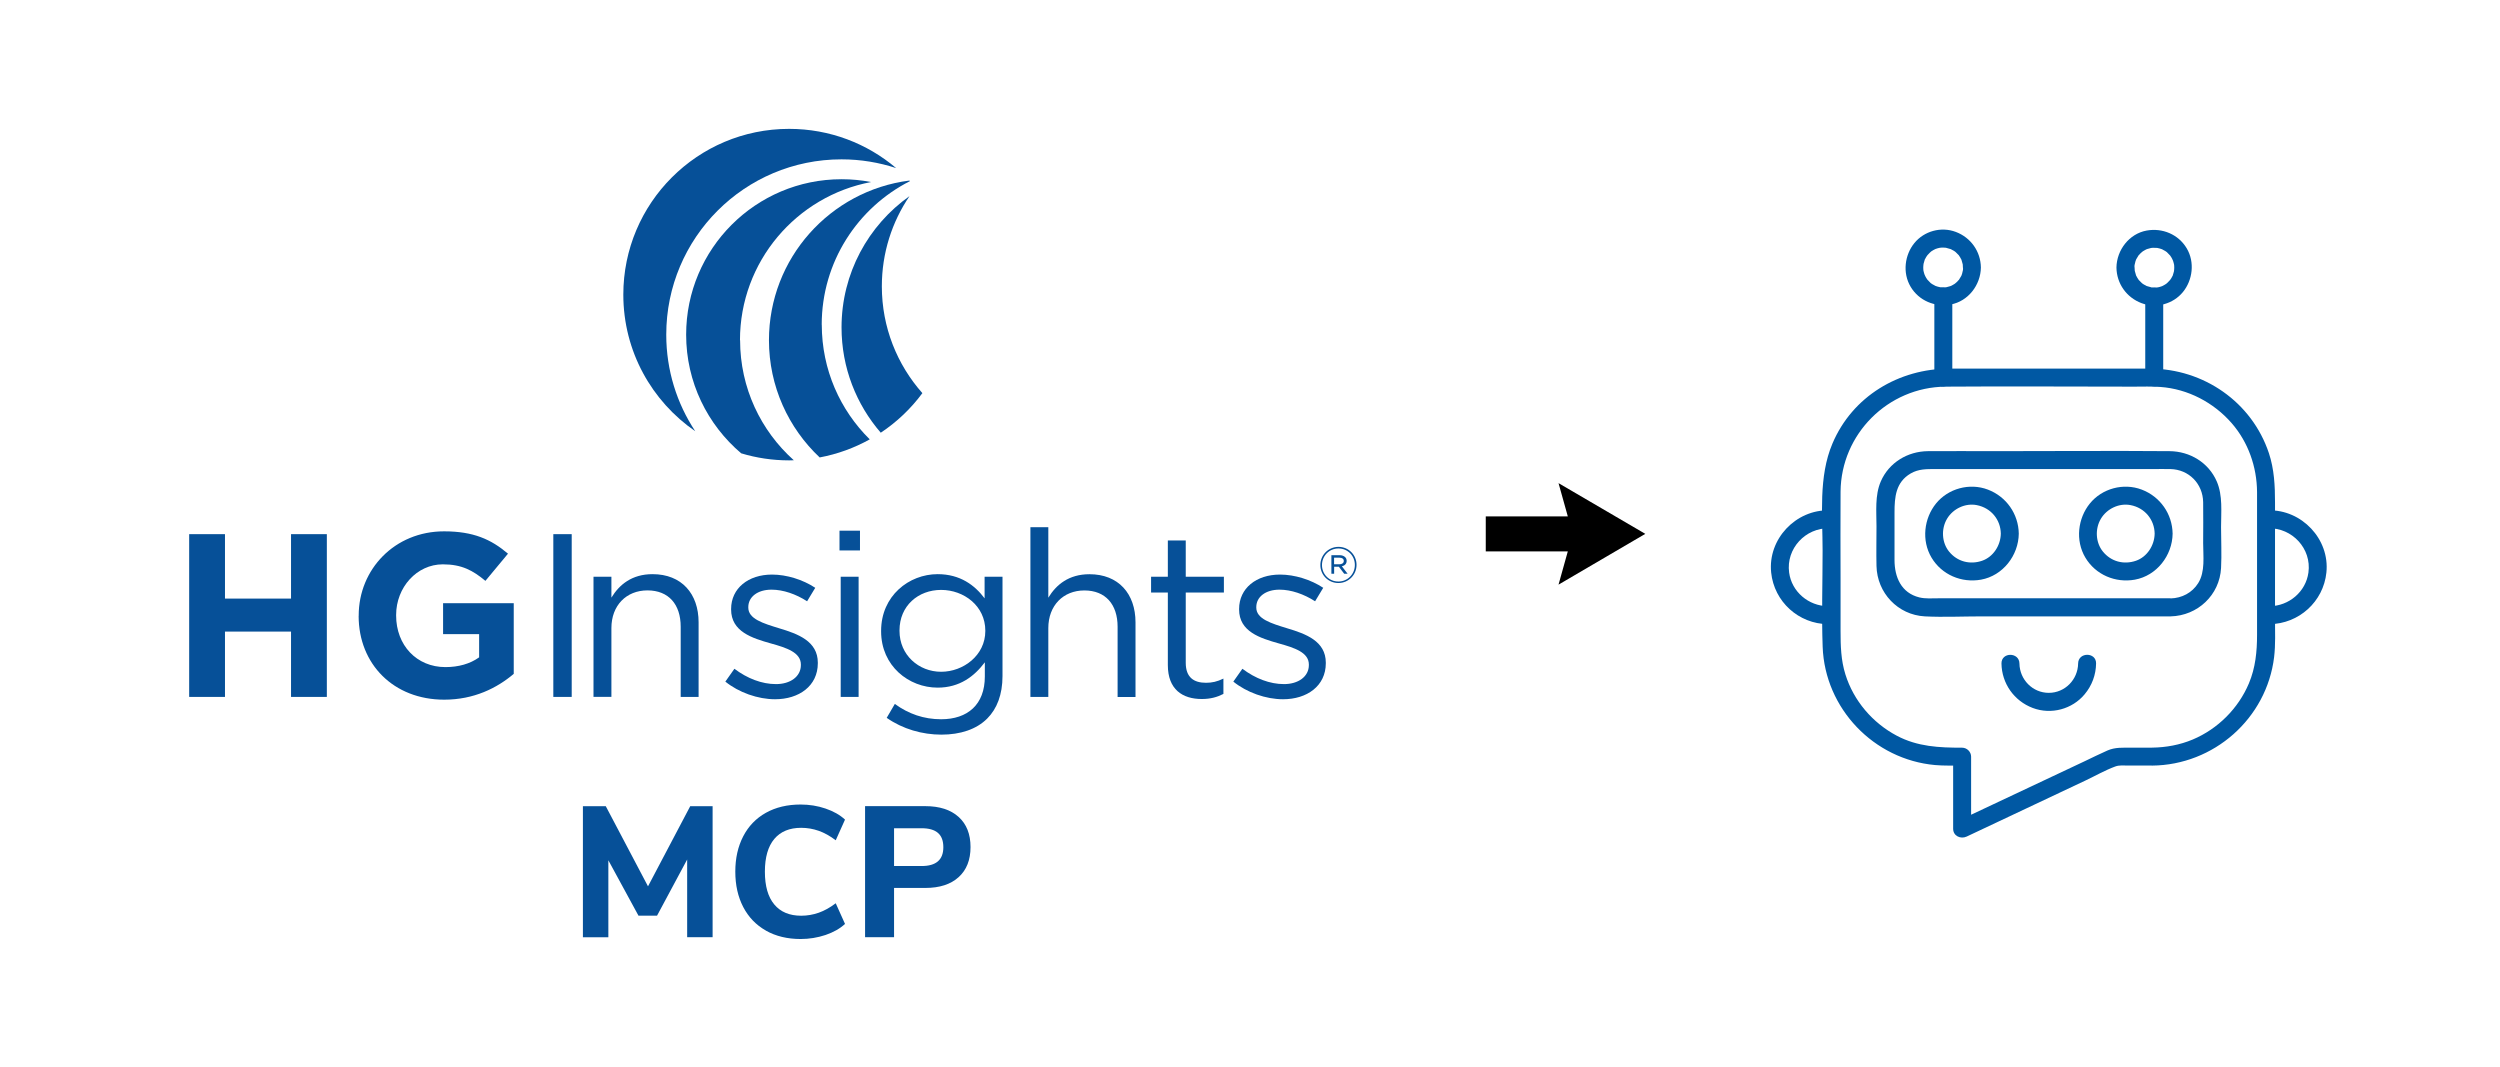
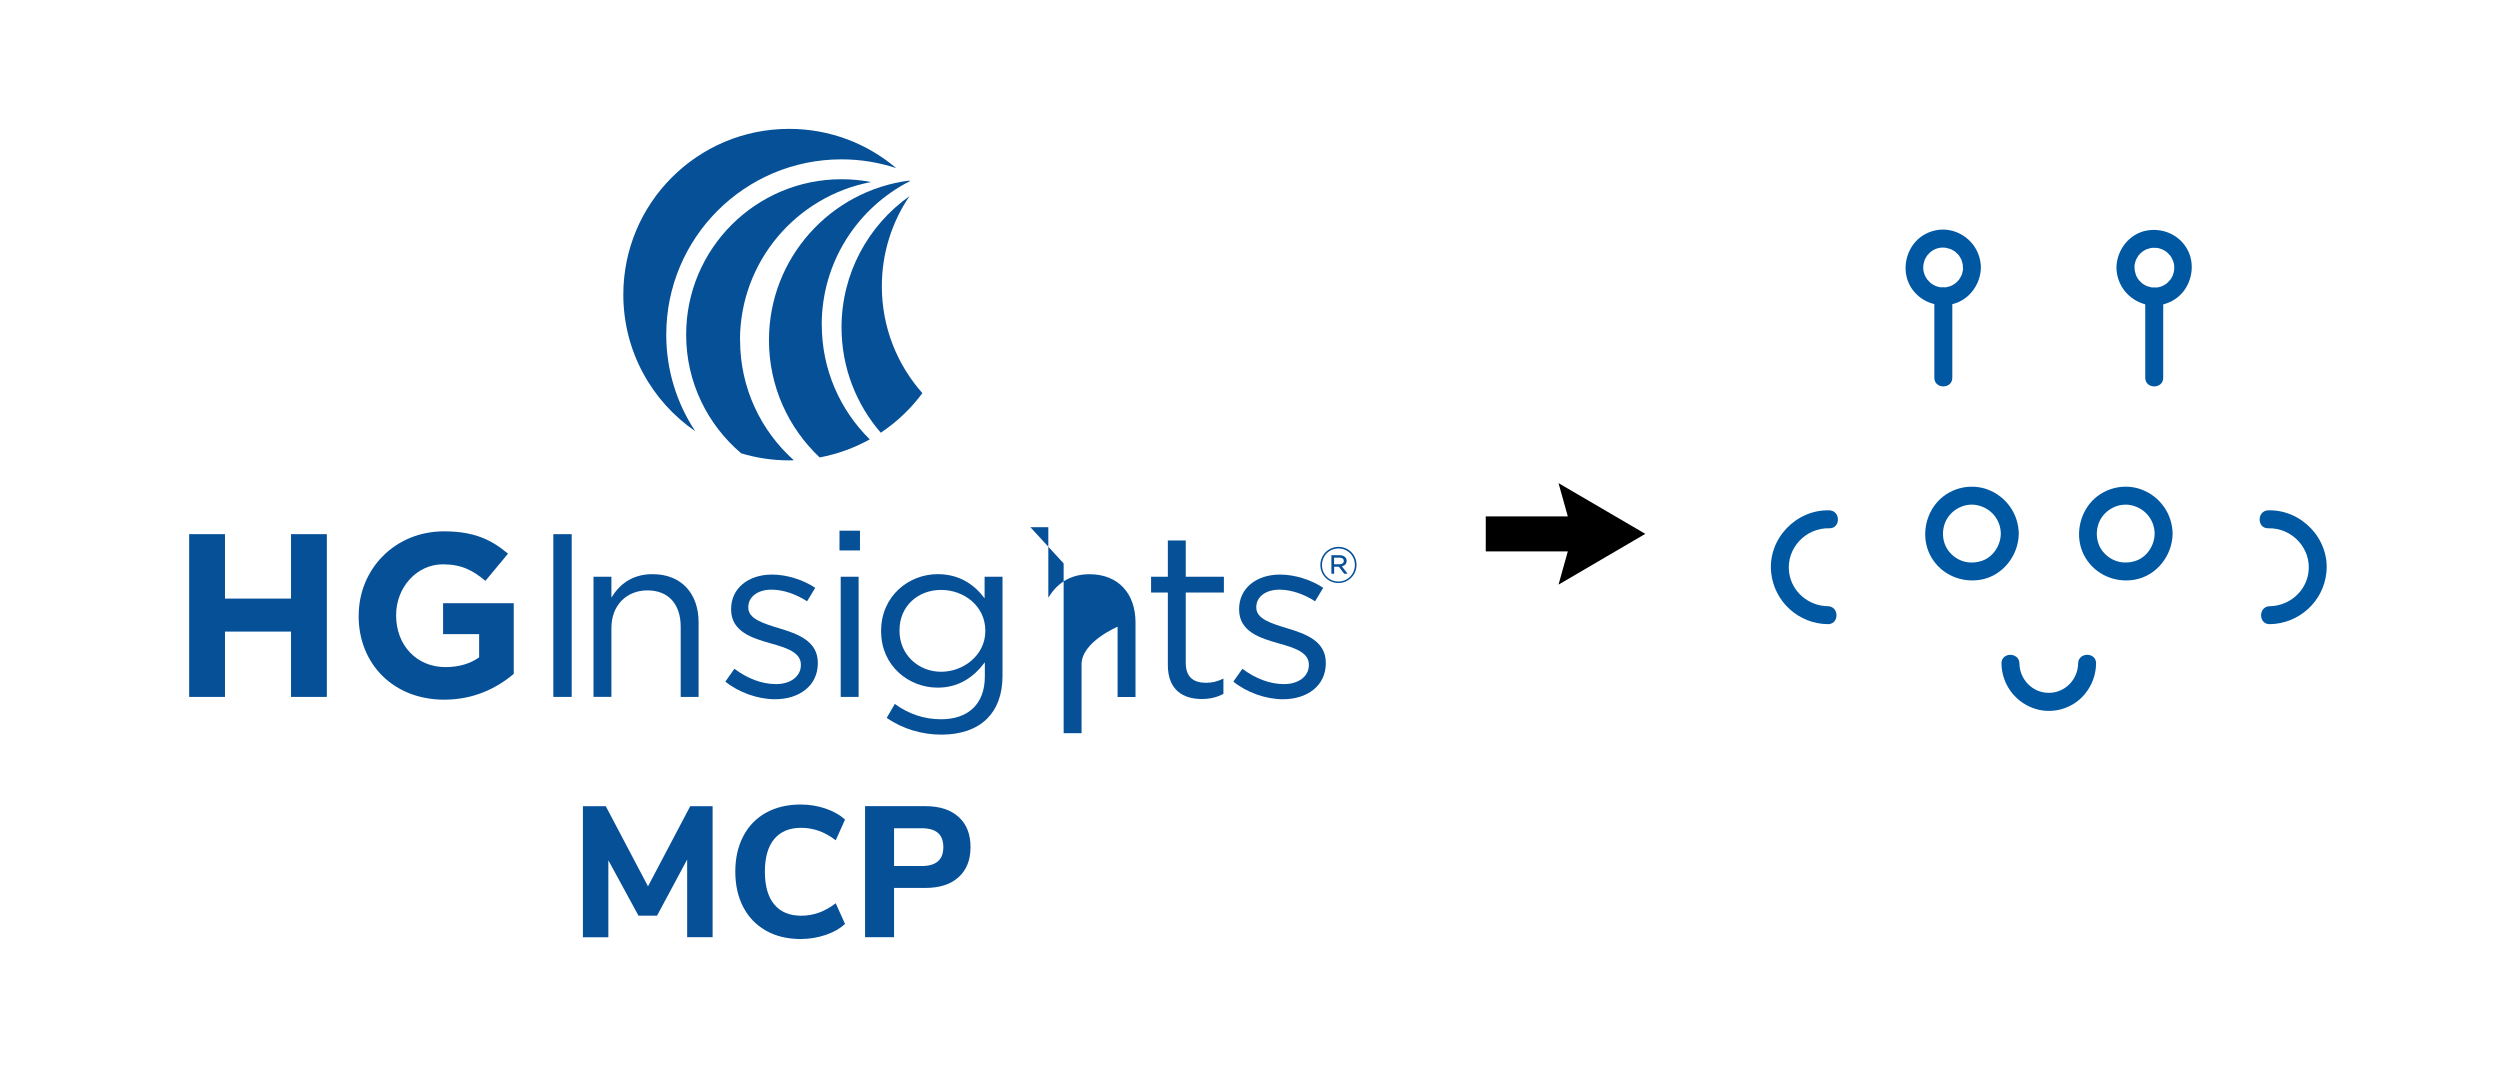
<svg xmlns="http://www.w3.org/2000/svg" id="Layer_1" viewBox="0 0 417.48 178.26">
  <defs>
    <style>.cls-1{fill:#0058a3;}.cls-2{fill:#065098;}</style>
  </defs>
  <path class="cls-1" d="M334.12,89.11c-.03,1.98-1.27,3.89-3.12,4.53-2.04.7-4.15.15-5.52-1.53-1.21-1.48-1.36-3.77-.34-5.48s3.08-2.65,4.96-2.28c2.38.46,3.99,2.43,4.02,4.77.03,1.93,3.03,1.93,3,0-.05-3.3-2.08-6.19-5.16-7.36s-6.63-.17-8.65,2.31-2.47,6.18-.76,9.05,5.02,4.26,8.26,3.68c3.66-.66,6.26-4.04,6.31-7.68.03-1.93-2.97-1.93-3,0Z" />
  <path class="cls-1" d="M359.81,89.11c-.03,1.98-1.27,3.89-3.12,4.53-2.04.7-4.15.15-5.52-1.53-1.21-1.48-1.36-3.77-.34-5.48s3.08-2.65,4.96-2.28c2.38.46,3.99,2.43,4.02,4.77.03,1.93,3.03,1.93,3,0-.05-3.3-2.08-6.19-5.16-7.36s-6.63-.17-8.65,2.31-2.47,6.18-.76,9.05,5.02,4.26,8.26,3.68c3.66-.66,6.26-4.04,6.31-7.68.03-1.93-2.97-1.93-3,0Z" />
  <path class="cls-1" d="M347.03,110.8c-.04,2.68-2.19,4.9-4.9,4.9s-4.86-2.22-4.9-4.9c-.03-1.93-3.03-1.93-3,0,.05,3.33,2.1,6.24,5.21,7.42s6.62.19,8.67-2.27c1.23-1.47,1.89-3.24,1.92-5.16s-2.97-1.93-3,0h0Z" />
  <path class="cls-1" d="M305.23,101.23c-3.21-.04-6.03-2.4-6.46-5.62-.54-3.99,2.73-7.49,6.7-7.39,1.93.05,1.93-2.95,0-3-5.58-.14-10.28,4.8-9.7,10.39.5,4.87,4.58,8.56,9.46,8.62,1.93.03,1.93-2.97,0-3h0Z" />
  <path class="cls-1" d="M378.79,88.22c3.98-.1,7.25,3.39,6.7,7.39-.44,3.22-3.25,5.58-6.46,5.62-1.93.03-1.93,3.03,0,3,4.88-.07,8.96-3.76,9.46-8.62.58-5.59-4.13-10.53-9.7-10.39-1.93.05-1.93,3.05,0,3h0Z" />
  <path class="cls-1" d="M327.82,44.69c0,.13,0,.27-.02.4-.02.29,0,.05,0,0-.04.21-.09.42-.15.63-.04.12-.08.24-.13.36.02-.06.13-.25,0-.01-.12.22-.25.44-.39.65-.2.31.13-.09-.04.04-.08.06-.14.16-.21.23-.06.06-.12.12-.18.17-.04.03-.36.3-.08.09-.17.13-.34.24-.53.34-.07.04-.15.08-.22.12-.16.07-.15.07.01,0-.06.02-.12.05-.18.07-.21.06-.41.13-.62.17-.08.02-.37.05-.05.02-.11.01-.22.02-.33.02-.22,0-.44,0-.67-.02-.25,0,.34.08-.06-.01-.13-.03-.25-.05-.38-.09s-.24-.08-.37-.12c-.07-.02-.24-.13,0,0-.19-.1-.37-.19-.55-.3-.09-.06-.17-.12-.26-.18-.19-.12.23.23-.04-.04-.18-.18-.35-.36-.52-.54.19.2.05.07,0,0-.07-.1-.14-.21-.21-.32-.04-.07-.08-.15-.12-.22-.02-.05-.19-.43-.06-.1-.08-.2-.15-.4-.2-.61-.02-.08-.04-.17-.06-.25-.03-.17-.03-.17,0,.01,0-.07-.01-.13-.02-.2-.01-.2-.02-.4,0-.6,0-.06.07-.48,0-.13.02-.09.03-.17.05-.26.05-.21.11-.41.18-.62.12-.38-.15.24.05-.11.06-.11.12-.22.18-.33.05-.09.11-.18.17-.26.05-.07.23-.27.03-.05.14-.16.28-.31.43-.45,0,0,.31-.27.13-.13s.15-.11.15-.11c.21-.14.43-.26.66-.37-.05.03-.27.1,0,0,.12-.04.24-.08.37-.12.08-.02.17-.04.25-.06,0,0,.42-.08.19-.04s.2-.01.2-.01c.11,0,.22,0,.34,0s.22.01.33.02c.35.01-.19-.06.12.02.25.06.5.13.74.21.36.12-.12-.11.05.02.11.08.27.14.39.21.07.04.14.09.21.13.07.05.14.09.2.15-.14-.11-.14-.11-.01,0,.15.15.3.29.44.44.28.28-.14-.24.08.09.07.11.14.21.21.32s.12.22.18.33c.15.27-.06-.22.05.11.08.25.14.49.21.74.02.07.03.29,0-.01.02.18.03.35.03.53.01.78.68,1.54,1.5,1.5s1.51-.66,1.5-1.5c-.04-2.68-1.69-4.99-4.18-5.93s-5.3-.13-6.92,1.85-2.02,4.98-.63,7.31,4.06,3.43,6.68,2.96c2.93-.53,5.01-3.26,5.05-6.18.01-.78-.7-1.54-1.5-1.5s-1.49.66-1.5,1.5Z" />
-   <path class="cls-1" d="M359.38,124.86h-3.48c-1.38,0-2.68-.1-3.98.47s-2.55,1.2-3.82,1.8l-16.68,7.86c-1.51.71-3.01,1.42-4.52,2.13l2.26,1.3v-12.06c0-.81-.69-1.5-1.5-1.5-3.82,0-7.44-.16-10.91-2-4.06-2.15-7.21-5.84-8.58-10.23-.75-2.39-.81-4.79-.81-7.26v-8.67c0-4.86-.04-9.73,0-14.6.08-9.62,7.92-17.45,17.53-17.53,10.48-.08,20.96,0,31.43,0,1.48,0,2.97-.06,4.45.05,4.59.33,8.88,2.59,11.89,6.03,2.78,3.19,4.22,7.31,4.25,11.51.01,1.89,0,3.79,0,5.68v18.17c0,2.79-.26,5.5-1.36,8.11-1.76,4.18-5.19,7.61-9.37,9.37-2.16.91-4.47,1.33-6.8,1.36-1.93.02-1.93,3.02,0,3,10.3-.09,19.13-7.85,20.38-18.12.25-2.1.15-4.25.15-6.35v-19.46c0-2.8-.13-5.55-1.02-8.24-2.85-8.55-10.91-14.1-19.84-14.12-11.17-.02-22.33,0-33.5,0-8.44,0-16.21,4.62-19.55,12.52-2.35,5.54-1.64,12.02-1.64,17.9,0,5.33-.18,10.7.01,16.03.37,10.31,8.54,18.83,18.78,19.75,1.49.13,3.01.08,4.51.08l-1.5-1.5v12.06c0,1.21,1.26,1.77,2.26,1.3,3.83-1.81,7.66-3.61,11.49-5.42l8.37-3.95c1.63-.77,3.26-1.71,4.95-2.33.67-.25,1.4-.16,2.11-.16h4.05c1.93,0,1.93-3,0-3Z" />
  <path class="cls-1" d="M323.02,49.5v13.58c0,1.93,3,1.93,3,0v-13.58c0-1.93-3-1.93-3,0h0Z" />
  <path class="cls-1" d="M353.43,44.69c.04,2.68,1.69,4.99,4.18,5.93s5.3.13,6.92-1.85,2.02-4.98.63-7.31-4.06-3.43-6.68-2.96c-2.93.53-5.01,3.26-5.05,6.18-.01.78.7,1.54,1.5,1.5s1.49-.66,1.5-1.5c0-.13,0-.27.02-.4.02-.29,0-.05,0,0,.04-.21.09-.42.15-.63.04-.12.08-.24.13-.36-.02.06-.13.25,0,.01.12-.22.25-.44.39-.65.2-.31-.13.09.04-.04.08-.06.14-.16.21-.23.06-.06.12-.12.18-.17.04-.03.36-.3.08-.09.17-.13.34-.24.53-.34.07-.04.15-.08.22-.12.16-.07.15-.07-.01,0,.06-.02.12-.05.18-.07.21-.06.41-.13.62-.17.08-.02.37-.05.05-.02.11-.01.22-.02.33-.02.22,0,.44,0,.67.02.25,0-.34-.08.06.01.13.03.25.05.38.09s.24.08.37.12c.07.02.24.13,0,0,.19.1.37.19.55.3.09.06.17.12.26.18.19.12-.23-.23.04.04.18.18.35.36.52.54-.19-.2-.05-.07,0,0,.07.1.14.21.21.32.04.07.08.15.12.22.02.05.19.43.06.1.08.2.15.4.2.61.02.08.04.17.06.25.03.17.03.17,0-.01,0,.07.01.13.02.2.01.2.02.4,0,.6,0,.06-.07.48,0,.13-.02.09-.03.17-.05.26-.05.21-.11.41-.18.62-.12.38.15-.24-.05.11-.06.11-.12.22-.18.33-.05.09-.11.18-.17.26-.05.07-.23.27-.03.05-.14.16-.28.31-.43.45,0,0-.31.27-.13.13s-.15.11-.15.11c-.21.14-.43.26-.66.37.05-.03.27-.1,0,0-.12.04-.24.08-.37.12-.08.02-.17.04-.25.06,0,0-.42.08-.19.04s-.2.01-.2.01c-.11,0-.22,0-.34,0s-.22-.01-.33-.02c-.35-.01.19.06-.12-.02-.25-.06-.5-.13-.74-.21-.36-.12.12.11-.05-.02-.11-.08-.27-.14-.39-.21-.07-.04-.14-.09-.21-.13-.07-.05-.14-.09-.2-.15.14.11.14.11.01,0-.15-.15-.3-.29-.44-.44-.28-.28.14.24-.08-.09-.07-.11-.14-.21-.21-.32s-.12-.22-.18-.33c-.15-.27.06.22-.05-.11-.08-.25-.14-.49-.21-.74-.02-.07-.03-.29,0,.01-.02-.18-.03-.35-.03-.53-.01-.78-.68-1.54-1.5-1.5s-1.51.66-1.5,1.5Z" />
  <path class="cls-1" d="M358.24,49.5v13.58c0,1.93,3,1.93,3,0v-13.58c0-1.93-3-1.93-3,0h0Z" />
-   <path class="cls-1" d="M362.47,99.91h-38.78c-1.04,0-2.17.1-3.18-.15-3.03-.75-4.14-3.4-4.14-6.24v-7.95c0-2.56.2-5.04,2.69-6.5,1.31-.77,2.67-.74,4.11-.74h36.34c.97,0,1.95-.02,2.92,0,3.09.06,5.42,2.44,5.48,5.52.04,2.29,0,4.58,0,6.87,0,2.16.37,4.75-.83,6.66-1.01,1.61-2.72,2.5-4.6,2.55s-1.93,3.05,0,3c4.5-.11,8.18-3.55,8.42-8.08.12-2.26,0-4.56,0-6.82,0-2.51.31-5.28-.72-7.64-1.37-3.15-4.48-5.02-7.87-5.05-9.74-.08-19.49,0-29.23,0-3.71,0-7.42-.03-11.13,0-3.39.03-6.5,1.9-7.87,5.05-1.01,2.33-.72,5.04-.72,7.52,0,2.2-.05,4.4,0,6.6.1,4.49,3.56,8.18,8.08,8.42,3.13.16,6.31,0,9.45,0h31.58c1.93,0,1.93-3,0-3Z" />
  <polygon points="274.75 89.15 260.26 80.68 261.81 86.23 248.11 86.23 248.11 92.08 261.81 92.08 260.26 97.63 274.75 89.15" />
  <path class="cls-2" d="M31.59,89.2h5.98v10.76h11.03v-10.76h5.98v27.18h-5.98v-10.91h-11.03v10.91h-5.98v-27.18Z" />
  <path class="cls-2" d="M59.9,102.87v-.08c0-7.73,6.02-14.06,14.25-14.06,4.89,0,7.84,1.32,10.68,3.73l-3.77,4.54c-2.1-1.75-3.96-2.76-7.11-2.76-4.35,0-7.8,3.84-7.8,8.46v.08c0,4.97,3.42,8.62,8.23,8.62,2.17,0,4.12-.54,5.63-1.63v-3.88h-6.02v-5.16h11.8v11.8c-2.8,2.37-6.64,4.31-11.61,4.31-8.46,0-14.29-5.94-14.29-13.98Z" />
  <path class="cls-2" d="M92.4,89.2h3.07v27.18h-3.07v-27.18Z" />
  <path class="cls-2" d="M99.11,96.31h2.99v3.49c1.32-2.17,3.42-3.92,6.87-3.92,4.85,0,7.69,3.26,7.69,8.04v12.46h-2.99v-11.73c0-3.73-2.02-6.06-5.55-6.06s-6.02,2.52-6.02,6.29v11.49h-2.99v-20.07Z" />
  <path class="cls-2" d="M121.13,113.82l1.51-2.14c2.17,1.63,4.58,2.56,6.95,2.56s4.15-1.24,4.15-3.18v-.08c0-2.02-2.37-2.8-5.01-3.53-3.15-.89-6.64-1.98-6.64-5.67v-.08c0-3.46,2.87-5.75,6.83-5.75,2.45,0,5.16.85,7.22,2.21l-1.36,2.25c-1.86-1.2-4-1.94-5.94-1.94-2.37,0-3.88,1.24-3.88,2.91v.08c0,1.9,2.49,2.64,5.16,3.46,3.11.93,6.45,2.14,6.45,5.75v.08c0,3.81-3.15,6.02-7.14,6.02-2.87,0-6.06-1.13-8.31-2.95Z" />
  <path class="cls-2" d="M140.19,88.62h3.42v3.3h-3.42v-3.3ZM140.39,96.31h2.99v20.07h-2.99v-20.07Z" />
  <path class="cls-2" d="M148.07,119.88l1.36-2.33c2.29,1.67,4.85,2.56,7.73,2.56,4.43,0,7.3-2.45,7.3-7.14v-2.37c-1.75,2.33-4.19,4.23-7.88,4.23-4.81,0-9.44-3.61-9.44-9.4v-.08c0-5.86,4.66-9.47,9.44-9.47,3.77,0,6.21,1.86,7.84,4.04v-3.61h2.99v16.58c0,3.11-.93,5.48-2.56,7.11-1.79,1.79-4.47,2.68-7.65,2.68s-6.45-.93-9.12-2.8ZM164.54,105.39v-.08c0-4.12-3.57-6.8-7.38-6.8s-6.95,2.64-6.95,6.76v.08c0,4.04,3.22,6.83,6.95,6.83s7.38-2.76,7.38-6.8Z" />
-   <path class="cls-2" d="M172.07,88.04h2.99v11.77c1.32-2.17,3.42-3.92,6.87-3.92,4.85,0,7.69,3.26,7.69,8.04v12.46h-2.99v-11.73c0-3.73-2.02-6.06-5.55-6.06s-6.02,2.52-6.02,6.29v11.49h-2.99v-28.35Z" />
+   <path class="cls-2" d="M172.07,88.04h2.99v11.77c1.32-2.17,3.42-3.92,6.87-3.92,4.85,0,7.69,3.26,7.69,8.04v12.46h-2.99v-11.73s-6.02,2.52-6.02,6.29v11.49h-2.99v-28.35Z" />
  <path class="cls-2" d="M195.02,111.06v-12.11h-2.8v-2.64h2.8v-6.06h2.99v6.06h6.37v2.64h-6.37v11.73c0,2.45,1.36,3.34,3.38,3.34,1.01,0,1.86-.19,2.91-.7v2.56c-1.05.54-2.17.85-3.61.85-3.22,0-5.67-1.59-5.67-5.67Z" />
  <path class="cls-2" d="M205.96,113.82l1.51-2.14c2.17,1.63,4.58,2.56,6.95,2.56s4.15-1.24,4.15-3.18v-.08c0-2.02-2.37-2.8-5.01-3.53-3.15-.89-6.64-1.98-6.64-5.67v-.08c0-3.46,2.87-5.75,6.83-5.75,2.45,0,5.16.85,7.22,2.21l-1.36,2.25c-1.86-1.2-4-1.94-5.94-1.94-2.37,0-3.88,1.24-3.88,2.91v.08c0,1.9,2.49,2.64,5.16,3.46,3.11.93,6.45,2.14,6.45,5.75v.08c0,3.81-3.15,6.02-7.14,6.02-2.87,0-6.06-1.13-8.31-2.95Z" />
  <path class="cls-2" d="M220.49,94.36v-.02c0-1.64,1.33-3.02,3.03-3.02s3.01,1.36,3.01,3v.02c0,1.64-1.33,3.02-3.03,3.02s-3.01-1.36-3.01-3ZM226.25,94.35v-.02c0-1.51-1.18-2.74-2.74-2.74s-2.75,1.25-2.75,2.76v.02c0,1.51,1.18,2.74,2.74,2.74s2.75-1.25,2.75-2.76ZM222.33,92.71h1.38c.39,0,.72.13.92.33.15.14.25.35.25.6v.02c0,.5-.33.8-.8.91l.96,1.24h-.57l-.89-1.17h-.79v1.17h-.46v-3.09ZM223.67,94.23c.43,0,.73-.2.73-.55v-.02c0-.33-.27-.53-.71-.53h-.91v1.1h.88Z" />
  <path class="cls-2" d="M111.26,55.88c0-16.17,13.1-29.27,29.27-29.27,3.19,0,6.25.52,9.12,1.46-4.82-4.09-11.06-6.55-17.88-6.55-15.29,0-27.68,12.39-27.68,27.68,0,9.47,4.76,17.82,12.01,22.81-3.06-4.62-4.84-10.16-4.84-16.12Z" />
  <path class="cls-2" d="M123.57,56.82c0-13.14,9.43-24.07,21.89-26.42-1.59-.31-3.24-.47-4.92-.47-14.34,0-25.96,11.62-25.96,25.96,0,7.94,3.57,15.04,9.19,19.81,2.54.77,5.23,1.18,8.02,1.18.26,0,.51-.01.77-.02-5.5-4.92-8.97-12.07-8.97-20.04Z" />
  <path class="cls-2" d="M137.22,54.23c0-10.47,5.99-19.54,14.73-23.98-.03-.03-.06-.07-.09-.1-13.22,1.69-23.45,12.98-23.45,26.66,0,7.72,3.26,14.68,8.47,19.58,2.98-.56,5.79-1.59,8.36-3.02-4.95-4.88-8.01-11.65-8.01-19.15Z" />
  <path class="cls-2" d="M140.53,54.68c0,6.72,2.47,12.86,6.55,17.58,2.68-1.78,5.04-4.02,6.95-6.61-4.21-4.75-6.77-10.99-6.77-17.83,0-5.59,1.7-10.77,4.62-15.07-6.87,4.87-11.35,12.88-11.35,21.94Z" />
  <path class="cls-2" d="M119,134.62v21.89h-4.25v-12.98l-5.03,9.38h-3.1l-5.03-9.25v12.86h-4.25v-21.89h3.82l7.05,13.38,7.05-13.38h3.76Z" />
  <path class="cls-2" d="M127.9,155.4c-1.65-.93-2.91-2.25-3.79-3.94-.88-1.7-1.32-3.66-1.32-5.9s.44-4.2,1.32-5.9c.88-1.7,2.14-3.01,3.79-3.93,1.65-.92,3.58-1.38,5.79-1.38,1.45,0,2.84.22,4.16.67s2.41,1.06,3.26,1.85l-1.55,3.45c-.95-.72-1.9-1.25-2.84-1.58-.94-.33-1.92-.5-2.93-.5-1.95,0-3.44.62-4.49,1.86-1.04,1.24-1.57,3.06-1.57,5.46s.52,4.23,1.57,5.48c1.04,1.25,2.54,1.88,4.49,1.88,1.01,0,1.99-.17,2.93-.5.94-.33,1.89-.86,2.84-1.58l1.55,3.45c-.85.79-1.94,1.4-3.26,1.85-1.33.44-2.71.67-4.16.67-2.21,0-4.14-.47-5.79-1.4Z" />
  <path class="cls-2" d="M144.46,134.62h10.06c2.38,0,4.23.6,5.56,1.8,1.33,1.2,1.99,2.88,1.99,5.03s-.66,3.83-1.99,5.03c-1.32,1.2-3.18,1.8-5.56,1.8h-5.22v8.23h-4.84v-21.89ZM153.9,144.62c2.42,0,3.63-1.04,3.63-3.14,0-1.08-.3-1.87-.9-2.39s-1.51-.78-2.73-.78h-4.6v6.3h4.6Z" />
</svg>